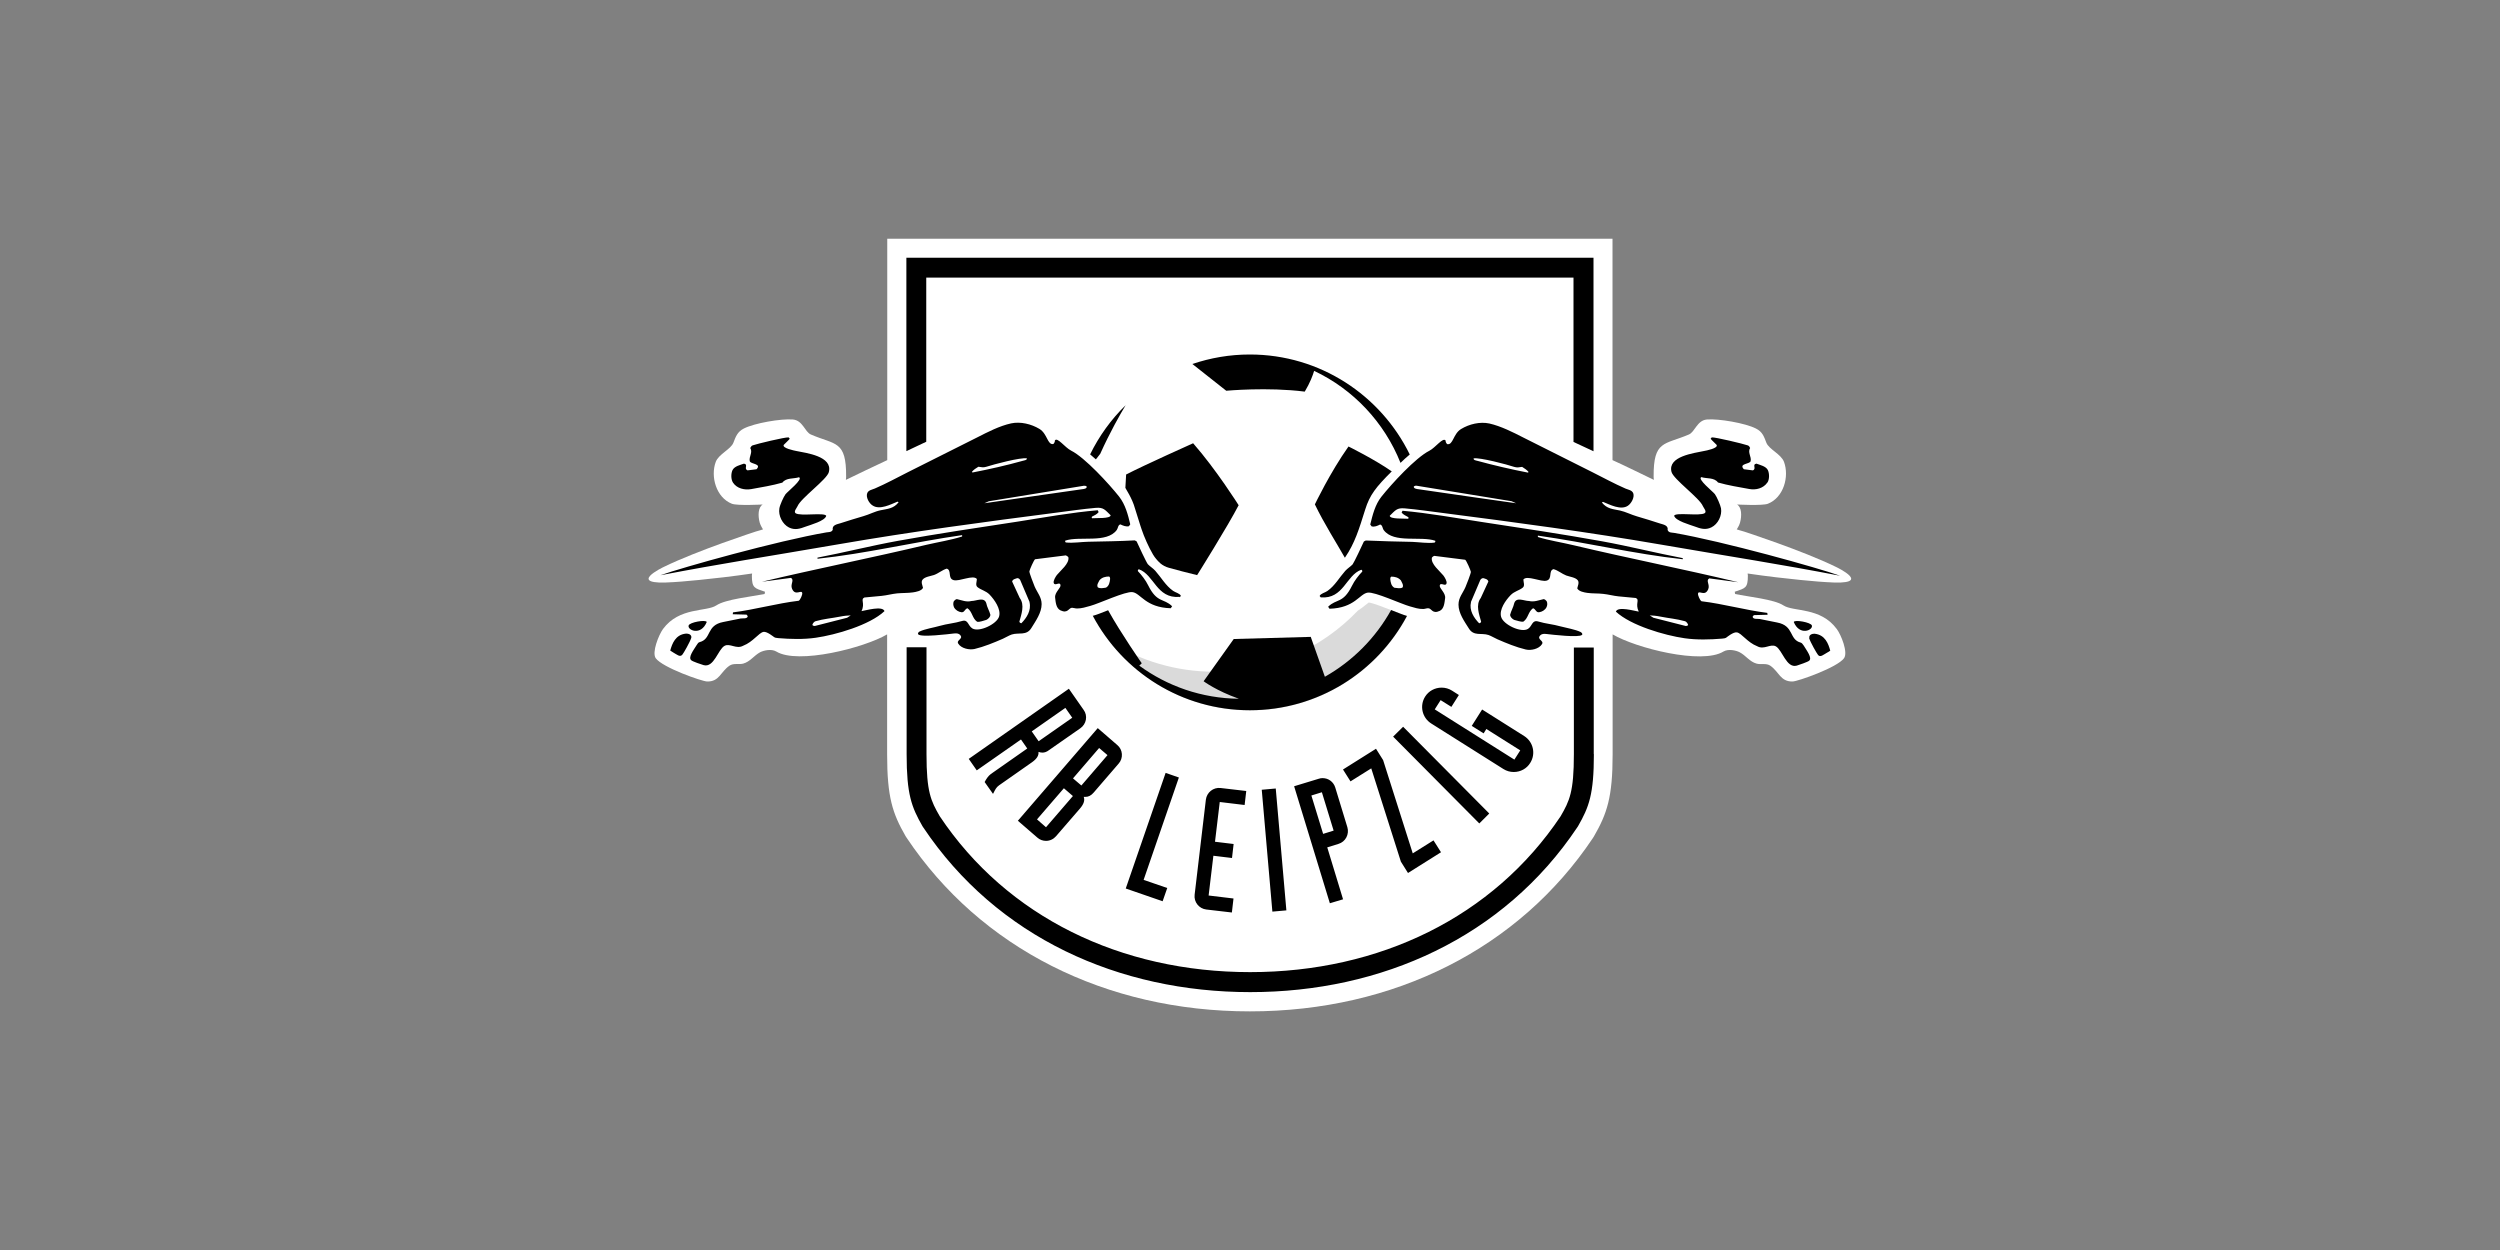
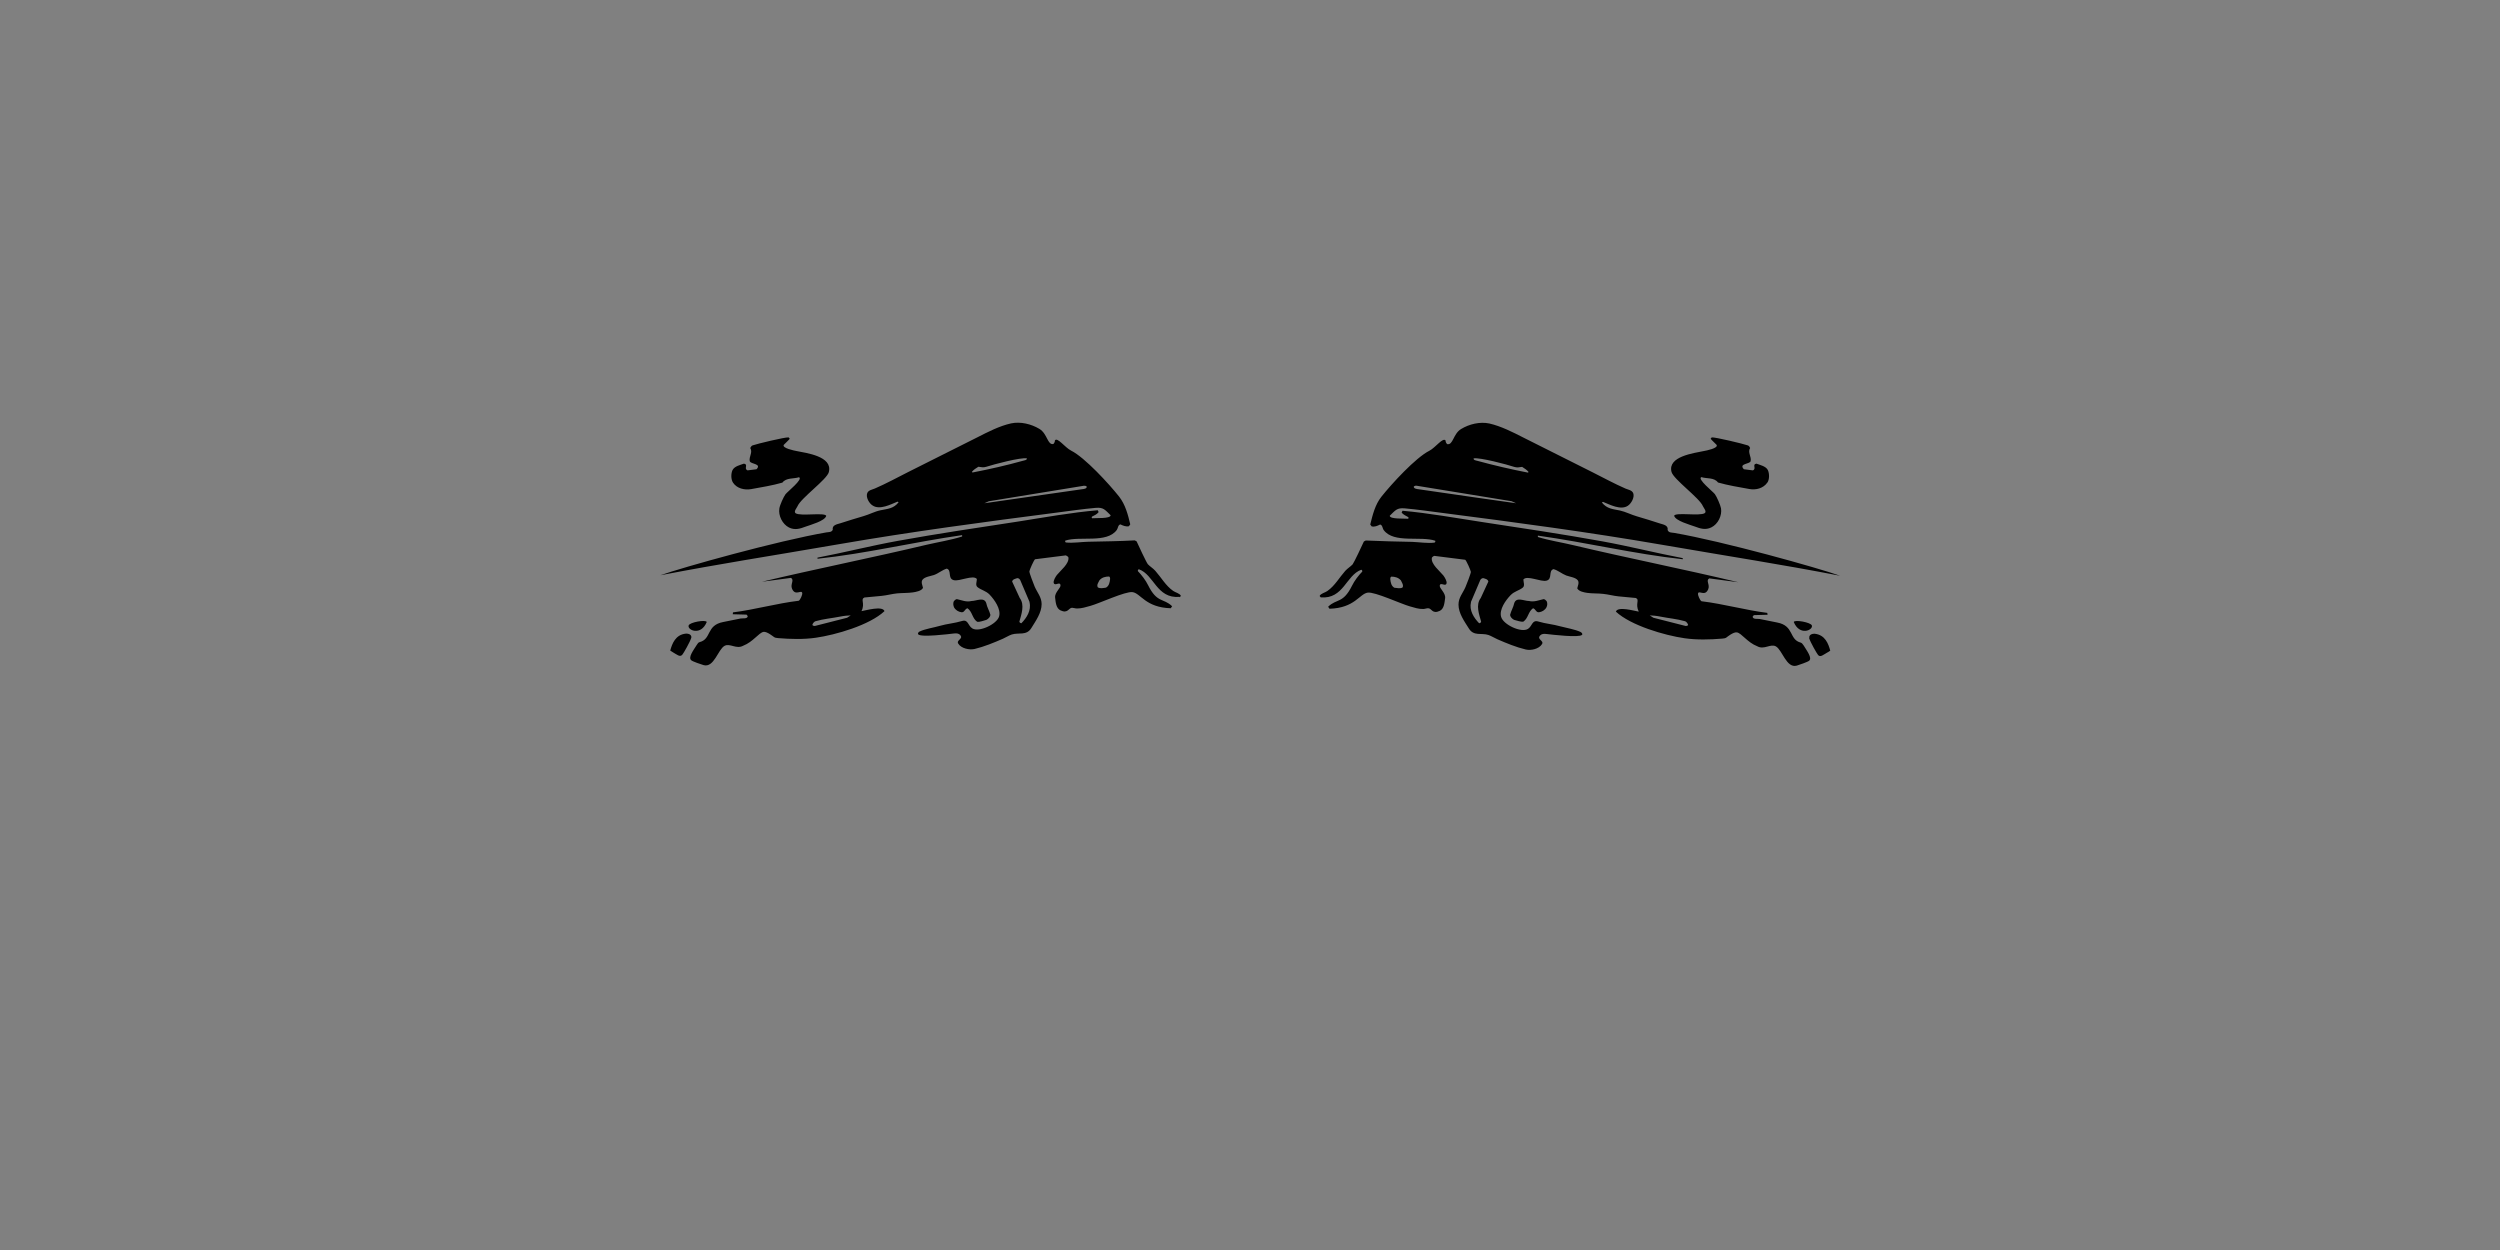
<svg xmlns="http://www.w3.org/2000/svg" id="Ebene_1" viewBox="0 0 200 100">
  <rect x="0" y="0" width="200" height="100" fill="#808080" stroke="none" />
  <defs>
    <style>.cls-1{fill:#fff;}.cls-2{fill:#dadada;}</style>
  </defs>
-   <path class="cls-1" d="m146.87,45.35c-2.68-1.31-7.33-2.82-7.33-2.82-.2-.05-.6-.18-.6-.18,0,0,.2-.3.26-.53.16-.58.13-1.25-.24-1.46,0,0,2.03.11,2.47-.06,1.25-.49,1.73-2.16,1.29-3.35-.23-.62-1.21-1.01-1.41-1.53-.19-.49-.31-.88-.84-1.14-.84-.43-2.98-.8-3.92-.72-.79.07-.95.99-1.44,1.2-1.96.84-2.84.45-2.82,3.38,0,0,0,.14.02.25-.71-.34-2.48-1.21-3.31-1.58v-17.71h-58.02v17.71c-.82.37-2.6,1.24-3.31,1.58.02-.12.02-.25.02-.25.02-2.93-.86-2.53-2.82-3.38-.49-.21-.64-1.13-1.44-1.2-.94-.08-3.08.29-3.92.72-.52.26-.65.65-.84,1.14-.2.52-1.18.91-1.41,1.53-.44,1.18.04,2.86,1.29,3.35.44.17,2.47.06,2.47.06-.37.21-.4.89-.24,1.46.06.22.26.53.26.53,0,0-.4.13-.6.18,0,0-4.65,1.51-7.33,2.82,0,0-3.21,1.51.77,1.22.19,0,3.17-.23,6.29-.69l-.02.17c0,1.01.22,1,1.05,1.29l-.03.18c-1.05.21-3.13.42-3.86.91-.79.53-2.97.12-4.27,1.89-.34.47-.91,1.88-.58,2.34.55.75,3.7,1.85,4.11,1.86.98.02,1.08-.78,1.78-1.26.33-.23.73-.08,1.1-.17.56-.15.87-.65,1.36-.91.29-.15.9-.29,1.29-.06,1.73,1.06,7.03-.29,8.87-1.37v9.6c0,3.42.43,4.72,1.47,6.53l.09.14c5.9,8.83,15.91,13.89,27.46,13.89s21.54-5.05,27.43-13.85l.09-.14c1.06-1.84,1.5-3.16,1.5-6.57v-9.6c1.84,1.09,7.14,2.44,8.87,1.37.39-.23,1-.09,1.29.06.49.25.8.76,1.36.91.37.1.77-.06,1.1.17.69.48.8,1.28,1.78,1.26.41-.01,3.56-1.11,4.11-1.86.34-.46-.23-1.88-.58-2.34-1.3-1.77-3.47-1.36-4.27-1.89-.72-.48-2.81-.69-3.86-.91l-.03-.18c.84-.29,1.05-.28,1.05-1.29l-.02-.17c3.11.46,6.09.69,6.29.69,3.98.29.77-1.22.77-1.22Z" />
-   <path class="cls-2" d="m97.17,53.74c-3.09,0-5.97-.89-8.4-2.41,2.6,3.34,6.66,5.5,11.23,5.5,5.45,0,10.18-3.06,12.57-7.55h-.02c-.28-.08-.7-.25-1.18-.44-.54-.21-1.53-.6-1.87-.64-.06.04-.18.13-.27.21-.16.13-.35.28-.6.44-2.89,3.02-6.95,4.91-11.46,4.91Z" />
  <path d="m144.73,51.05c.1.33.61,1.22.71,1.34.18.24.45-.03.73-.18.07-.04.22-.12.25-.16-.15-.55-.41-1.26-1.24-1.35h-.06c-.32.01-.41.21-.37.34m.2-1c-.07-.25-1.38-.49-1.45-.28.47,1.14,1.56.65,1.45.28m-91.34,2s.18.11.25.16c.28.15.54.41.73.17.1-.12.61-1.01.71-1.34.04-.14-.05-.33-.37-.34h-.06c-.83.08-1.1.8-1.25,1.35Zm2.93-2.28c-.07-.21-1.38.02-1.45.28-.11.37.98.86,1.45-.28m9.77-12.01c.31-1.25-1.81-1.51-2.6-1.67-.16-.03-1.16-.23-1.01-.49.02-.03.39-.37.48-.49l-.09-.11c-.31-.02-2.51.51-2.88.64-.09.03-.15.13-.19.21.22.36-.12.69-.04,1.05.05.25.99.19.54.65l-.72.09c-.32-.14.09-.46-.28-.54-.3.11-.76.2-.92.52-.13.28-.13.74.04,1,.31.47.92.61,1.45.52.83-.15,1.69-.29,2.5-.52.31-.41.9-.29,1.33-.43.36.14-.92,1.15-1.08,1.36-.16.22-.45.86-.49,1.13-.1.58.25,1.27.77,1.53.47.23.88.1,1.33-.07.38-.14,1.54-.45,1.65-.86-.11-.3-2.06.05-2.45-.21-.18-.13.09-.42.15-.56.26-.65,2.37-2.15,2.51-2.74m22.5,8.55c-.03.27-.08.56-.33.7-.21.03-.49.1-.66-.03-.1-.19.05-.38.14-.56.19-.23.48-.3.77-.3.07.05.08.12.08.19Zm-2.26-7.17c-2.54.37-7.8,1.12-7.8,1.12l.36-.16,7.6-1.24c.08-.01.16.01.22.05.06.19-.27.22-.38.23m-4.4-2.48c.03.15-.21.17-.31.2-1.32.37-2.7.68-4.04.94l-.05-.05c.14-.18.33-.29.52-.41.25.03.39.08.64,0,.55-.18,2.76-.77,3.24-.67Zm.21,11.51c.16.67-.23,1.26-.65,1.69-.07-.01-.15-.05-.16-.13.15-.56.45-1.33.03-1.89l-.61-1.32c.05-.19.25-.21.41-.27.12-.01.24.11.27.23l.72,1.69Zm-14.3,1.06l-.29.19-2.59.66c-.05,0-.15-.02-.19-.08.01-.11.13-.26.24-.3.66-.19,1.31-.24,1.97-.37.4-.08.56-.08.87-.1m26.31-1.45l.09-.11c-.08-.2-.44-.27-.62-.4-.6-.42-.95-1.07-1.43-1.61-.18-.2-.42-.34-.59-.52-.11-.12-.79-1.58-.9-1.83l-.15-.08c-1.24.07-2.48.08-3.72.11-.54.01-1.23.12-1.76.06-.08,0-.1-.07-.08-.15,1.17-.39,3.31.24,4.12-.85.11-.15.09-.4.29-.45.21.1.44.2.68.15l.11-.15c-.18-.77-.39-1.58-.89-2.22-.8-1.01-2.74-3.13-3.84-3.68-.5-.25-1.11-1.12-1.3-.81.01.11-.05.2-.12.28-.48.1-.47-.82-1.12-1.21-.65-.39-1.51-.6-2.26-.44-.92.2-1.87.69-2.71,1.12-1.84.93-3.69,1.86-5.54,2.78-.87.44-1.75.92-2.65,1.31-.21.09-.52.13-.61.37-.13.33.15.82.43.99.57.38,1.45-.09,1.99-.31l.09.05c-.4.51-.86.52-1.44.64-.46.09-.91.34-1.37.47-.62.18-1.23.37-1.85.57-.26.08-.68.14-.61.52-.09.21-.32.18-.5.21-3.92.67-11.59,2.82-13.29,3.43,5.01-.96,8.23-1.44,14.32-2.49,5.78-1,11.63-1.78,17.45-2.53,1.01-.13,2.03-.28,3.04-.37.65-.06.76.16,1.21.59,0,.29-1.21.21-1.48.24-.04-.03-.04-.09-.01-.13.19-.1.39-.18.53-.36l-.07-.15c-2.12.18-4.25.57-6.35.9-3.22.49-6.45.97-9.65,1.55-2.15.39-4.27.93-6.42,1.34v.09c3.88-.41,7.71-1.34,11.57-1.89v.11c-.92.29-1.89.44-2.84.66-4.38,1.04-8.8,1.92-13.18,2.96.78-.11,1.55-.21,2.33-.31.29.18-.07.5.08.86.26.64.77.04.82.36.02.13-.15.53-.28.61-1.77.21-3.5.71-5.26.93l-.02.15,1.1.03s.11.12.1.12c-.02.24-.4.16-.57.19-.62.11-.77.17-1.39.28-1.38.26-.92,1.36-1.89,1.61-.1.02-.16.11-.24.24-.24.39-.7.98-.43,1.21.1.1.82.34.99.39.83.23,1.15-1.25,1.67-1.54.43-.24.94.29,1.49-.01.8-.31,1.25-1.04,1.63-1.11.28-.05.81.4.81.39.09.08.22.1.37.11.98.08,2.02.11,3-.03,1.6-.23,4.31-1.01,5.5-2.13-.16-.45-1.51-.05-1.84,0,.31-.64-.11-.93.23-1.09l1.38-.13c.41-.04.83-.16,1.24-.2.42-.04.86-.02,1.27-.08.25-.04.67-.11.8-.36-.04-.2-.18-.46-.04-.65.18-.24.65-.29.92-.38.36-.13.65-.4,1.02-.51.42.13.05.78.55.92.46.13,1.56-.46,1.86-.09,0,.2-.14.5.05.65.3.24.67.29.97.6.38.4.92,1.15.76,1.74-.17.62-1.62,1.3-2.15.96-.36-.23-.32-.74-.82-.59-.59.18-1.2.22-1.78.39-.48.14-1.17.24-1.61.45-.07.03-.18.14-.11.23.23.25,2.42-.02,2.84-.07.2-.02.38-.03.52.13.27.31-.34.39-.16.68.24.39.89.52,1.3.43.76-.18,1.56-.51,2.27-.82.23-.1.47-.26.71-.34.56-.18,1.18.12,1.57-.52.35-.57.82-1.22.82-1.91,0-.56-.35-.92-.56-1.41-.07-.18-.43-1.08-.42-1.21,0-.09.38-.96.46-.97l2.46-.31s.19.1.2.15c.1.5-.65,1.08-.92,1.42-.1.13-.31.47-.25.64.09.28.49-.15.54.17.04.23-.48.58-.43,1,.04.35.07.85.43,1.02.59.28.65-.2.92-.21.1,0,.27.06.4.06.37,0,.71-.11,1.07-.21.7-.19,2.81-1.18,3.37-1.1.66.09,1.03,1.23,3.06,1.29l.11-.16c-.69-.67-1.2-.23-1.92-1.68-.19-.39-.52-.82-.82-1.13-.01-.06.01-.13.08-.15,1.23.44,1.41,2.36,3.25,2.21Zm-18.07.31c-.08.16-.05.35.01.49.12.23.36.37.6.4.24.03.26-.27.48-.32.4.29.37.8.77,1.08.21.04.5-.09.74-.15.16-.08.32-.24.32-.41-.08-.32-.27-.6-.33-.93-.17-.52-.79-.17-1.18-.17-.42.11-.79-.07-1.17-.15-.1.01-.17.09-.24.16Zm45.98-10.34l-.05.06c-1.34-.26-2.72-.58-4.04-.94-.1-.03-.34-.05-.31-.2.48-.09,2.69.49,3.24.68.25.08.39.03.64,0,.19.12.38.24.52.41Zm-1.36,2.35l.36.16s-5.26-.74-7.8-1.12c-.11-.01-.44-.05-.38-.23.07-.04.15-.07.23-.05l7.6,1.24Zm-8.72,6.89c-.16.12-.45.05-.66.03-.25-.14-.3-.42-.33-.7,0-.07.01-.14.08-.19.29,0,.57.07.77.3.08.18.23.37.14.56m5.46,1.18l.72-1.69c.03-.12.15-.24.27-.23.16.05.36.08.41.27l-.61,1.32c-.43.56-.12,1.33.03,1.89-.01.08-.09.12-.16.13-.42-.43-.81-1.03-.65-1.69Zm14.3,1.06c.31.02.47.02.87.1.65.13,1.3.18,1.97.37.11.04.22.19.24.3-.04.07-.14.08-.19.08l-2.59-.66-.29-.19Zm1.44-6.83c.07-.38-.36-.44-.61-.52-.61-.2-1.22-.39-1.84-.57-.46-.13-.91-.37-1.37-.47-.58-.12-1.03-.13-1.44-.64l.09-.05c.55.22,1.42.69,1.99.31.27-.18.55-.67.43-1-.1-.25-.4-.28-.61-.37-.9-.39-1.77-.87-2.65-1.31-1.85-.92-3.69-1.85-5.54-2.78-.84-.43-1.79-.91-2.71-1.12-.75-.16-1.6.04-2.26.44-.65.39-.63,1.31-1.12,1.21-.07-.08-.13-.17-.12-.28-.2-.31-.81.56-1.3.81-1.1.55-3.04,2.67-3.84,3.68-.5.63-.7,1.45-.89,2.22l.11.15c.24.06.46-.04.68-.15.2.05.18.31.29.45.81,1.08,2.95.45,4.12.85.02.07,0,.14-.08.15-.52.07-1.22-.04-1.76-.06-1.24-.03-2.48-.05-3.72-.11l-.15.08c-.11.25-.8,1.71-.9,1.83-.17.18-.41.32-.59.52-.48.54-.83,1.19-1.43,1.61-.18.13-.54.2-.62.4l.09.11c1.83.15,2.02-1.77,3.24-2.21.07.01.09.09.08.15-.3.3-.63.74-.82,1.13-.72,1.45-1.23,1.01-1.91,1.68l.11.16c2.03-.06,2.4-1.2,3.06-1.29.56-.08,2.68.91,3.37,1.1.35.1.7.22,1.07.21.12,0,.29-.07.4-.06.27,0,.32.49.92.21.36-.17.38-.68.43-1.02.05-.42-.46-.77-.43-1,.05-.32.45.11.54-.17.06-.17-.15-.51-.25-.64-.27-.34-1.02-.92-.92-1.42.01-.05.15-.15.2-.15l2.46.31c.08.01.46.88.46.97,0,.13-.35,1.03-.43,1.21-.21.49-.56.84-.56,1.41,0,.69.47,1.34.83,1.91.39.64,1.01.33,1.57.52.23.08.48.24.71.34.71.31,1.51.64,2.27.82.41.1,1.06-.04,1.3-.43.18-.28-.43-.37-.16-.68.14-.16.32-.15.52-.13.43.05,2.61.31,2.84.07.08-.08-.04-.19-.11-.23-.44-.21-1.12-.32-1.61-.45-.59-.17-1.19-.21-1.78-.39-.5-.15-.47.36-.82.59-.54.34-1.98-.34-2.15-.96-.17-.59.37-1.34.76-1.74.3-.31.67-.36.97-.6.19-.15.05-.45.05-.65.3-.37,1.4.22,1.86.09.49-.14.12-.79.55-.92.37.1.66.37,1.02.51.27.1.74.15.92.38.14.19,0,.45-.04.65.13.25.54.32.8.36.41.06.85.03,1.27.08.41.04.83.16,1.24.2l1.38.13c.33.16-.08.45.23,1.09-.33-.05-1.68-.45-1.83,0,1.19,1.11,3.9,1.9,5.5,2.13.98.14,2.02.11,3,.03.15-.01.28-.03.37-.11,0,0,.53-.44.81-.39.38.06.83.8,1.63,1.11.55.31,1.06-.23,1.49.01.52.29.84,1.77,1.67,1.54.17-.05.89-.3.99-.39.27-.22-.19-.81-.43-1.21-.09-.12-.14-.21-.24-.24-.96-.25-.51-1.35-1.89-1.61-.62-.11-.77-.17-1.39-.28-.17-.03-.55.05-.57-.19,0,0,.1-.12.1-.12l1.1-.03-.03-.15c-1.76-.22-3.5-.72-5.26-.93-.13-.08-.3-.48-.28-.61.05-.32.56.28.82-.36.15-.37-.22-.68.08-.86.78.1,1.55.2,2.33.31-4.38-1.05-8.8-1.92-13.18-2.96-.95-.23-1.92-.37-2.86-.66v-.11c3.88.54,7.71,1.47,11.59,1.89v-.09c-2.15-.41-4.27-.95-6.42-1.34-3.2-.58-6.43-1.06-9.65-1.55-2.1-.32-4.23-.71-6.35-.9l-.07.15c.14.17.34.25.53.36.03.04.03.1-.01.13-.27-.03-1.47.05-1.47-.24.45-.43.56-.65,1.21-.59,1.01.09,2.04.24,3.05.37,5.81.75,11.67,1.53,17.45,2.53,6.09,1.05,9.32,1.53,14.32,2.49-1.7-.61-9.37-2.76-13.29-3.43-.18-.03-.41,0-.5-.21Zm-9.69,6.18c.07-.15.09-.33.01-.49-.07-.07-.13-.15-.24-.16-.37.08-.75.25-1.17.15-.39,0-1.01-.35-1.18.17-.07.33-.25.61-.33.93,0,.17.16.33.32.41.24.05.53.18.74.14.4-.28.37-.78.77-1.07.21.05.24.35.48.32.24-.03.48-.17.6-.4Zm17.67-9.97c.17-.25.17-.72.04-1-.15-.31-.62-.41-.92-.52-.37.08.04.4-.28.54l-.72-.09c-.45-.47.49-.4.54-.65.08-.36-.26-.7-.04-1.05-.04-.09-.09-.18-.19-.21-.37-.13-2.58-.66-2.88-.64l-.09.11c.09.12.46.46.48.49.15.27-.84.46-1.01.49-.79.17-2.92.42-2.6,1.67.15.59,2.25,2.09,2.51,2.74.06.14.33.43.15.56-.39.26-2.34-.09-2.45.21.11.41,1.27.72,1.65.86.45.17.86.3,1.33.07.53-.26.87-.95.77-1.53-.05-.26-.33-.91-.49-1.13-.15-.2-1.44-1.22-1.08-1.36.43.14,1.02.01,1.33.43.81.23,1.67.37,2.5.52.53.1,1.13-.05,1.45-.52Z" />
-   <path d="m125.89,35.36l1.59.74v-15.48h-54.97v15.47l1.59-.75v-13.13h51.78v13.15Zm-43.35,23.15l.03-.02,2.66-1.86.55.79-.03.02-2.66,1.86-.55-.79Zm-.86.65l.5.72-2.91,2.04c-.22.16-.38.42-.48.61l-.02.03.67.95.05-.09c.11-.22.21-.44.43-.59l2.64-1.85c.38-.27.55-.53.52-.83.09.03.19.06.31.06.17,0,.35-.06.53-.2l2.51-1.75c.23-.16.39-.41.44-.68.05-.28-.01-.56-.18-.79l-1.18-1.69-8.01,5.61.64.92,3.55-2.48Zm4.83,3.68l-.67-.57,2.09-2.43.67.57-2.09,2.43Zm-.68.85l-.03.03-2.12,2.46-.72-.63,2.15-2.49.73.63Zm.88.06s.09,0,.13,0c.24,0,.45-.11.65-.34l2-2.32c.19-.21.28-.49.26-.77-.02-.28-.15-.54-.37-.72l-1.56-1.35-6.39,7.41,1.56,1.35c.19.17.44.26.69.26.31,0,.6-.14.8-.37l1.92-2.22c.3-.35.4-.65.3-.93Zm6.67,7.29l-1.89-.65,2.82-8.19-1.06-.37-3.19,9.25,2.95,1.02.37-1.06Zm6.61-14.22c5.45,0,10.18-3.06,12.57-7.55h-.02c-.28-.08-.7-.25-1.18-.44-.02,0-.05-.02-.07-.03-1.24,2.23-3.07,4.08-5.3,5.34l-1.13-3.19-6.16.17-2.41,3.38s1.01.76,2.82,1.4c-2.98-.03-5.73-1.01-7.97-2.65.07-.06.15-.13.2-.19,0,0-1.67-2.4-2.69-4.24,0,0-.02,0-.03.01-.48.19-.9.36-1.18.43h-.02c2.39,4.5,7.12,7.56,12.57,7.56m-1.31,15.06l-1.99-.24.38-3.18,1.49.18.13-1.12-1.49-.18.38-3.18,1.99.24.13-1.12-2.05-.24c-.59-.07-1.11.36-1.18.93l-.9,7.61c-.07.58.35,1.11.93,1.18l2.05.24.13-1.12Zm4.23.95l-.85-9.75-1.12.1.85,9.75,1.12-.1Zm2.94-6.12l-.94-3.07.84-.26.94,3.07-.84.26Zm1.59,5.22l-1.26-4.14.9-.28c.27-.08.5-.27.63-.52.13-.25.16-.54.08-.81l-.97-3.18c-.14-.45-.54-.75-1.01-.75-.1,0-.21.01-.31.05l-1.97.6,2.84,9.3.02.06,1.07-.32Zm11.47-13.61l2.71,1.71-.47.74-6.37-4.02.47-.74.86.54.6-.95-.55-.35c-.25-.16-.54-.24-.83-.24-.54,0-1.04.27-1.32.72-.46.73-.24,1.69.49,2.15l5.77,3.64c.25.16.54.24.83.24.54,0,1.04-.27,1.32-.73.46-.73.24-1.69-.49-2.15l-3.36-2.12-.83,1.31.95.6.23-.37Zm-.56,7.55l.79-.79-6.85-6.9-.04-.04-.8.79,6.85,6.9.04.04Zm-18.37-37.51c-1.61,0-3.15.27-4.59.76l2.71,2.14s3.31-.31,6.28.07c.42-.7.64-1.29.75-1.66,3.14,1.48,5.62,4.12,6.91,7.36.24-.24.49-.46.74-.67-2.31-4.73-7.17-8-12.79-8Zm-.9,12.04s-1.78-2.83-3.63-4.94c0,0-3.91,1.75-5.36,2.5l-.06,1.07c.02.07.54.82.76,1.62l.44,1.4c.05.16.1.3.1.3.1.29.23.64.4,1.01.15.33.32.68.51,1,.15.25.34.48.56.68,0,0,.01.01.02.02.2.17.43.29.68.36.68.19,1.44.39,2.27.59,0,0,2.47-3.94,3.33-5.61m12.24-2.69c-1.39-.97-3.46-1.99-3.46-1.99-1.47,2.07-2.69,4.63-2.69,4.63.72,1.51,1.81,3.22,2.4,4.27.8-1.17,1.13-2.28,1.63-3.87.36-1.15.85-1.78,2.12-3.04Zm1.3,32.13l2.64-1.66-.6-.95-1.66,1.04-2.37-7.46-.57-.91-2.64,1.66.6.95,1.66-1.04,2.37,7.46.57.91Zm-24.62-33.54c.77-1.71,1.6-3.17,2.03-3.88-1.16,1.13-2.12,2.46-2.84,3.93.15.13.3.26.46.4.12-.15.24-.3.36-.46m39.47,24.04v-8.53h-1.59v8.53c0,3.03-.35,3.74-1.06,4.97-5.39,8.06-14.5,12.47-24.84,12.47s-19.45-4.41-24.83-12.47c-.71-1.23-1.06-1.94-1.06-4.97v-8.55h-1.59v8.55c0,3.22.39,4.23,1.27,5.77l.06.09c5.89,8.81,15.67,13.18,26.16,13.18s20.27-4.37,26.16-13.18l.06-.09c.88-1.54,1.27-2.55,1.27-5.77Z" />
</svg>